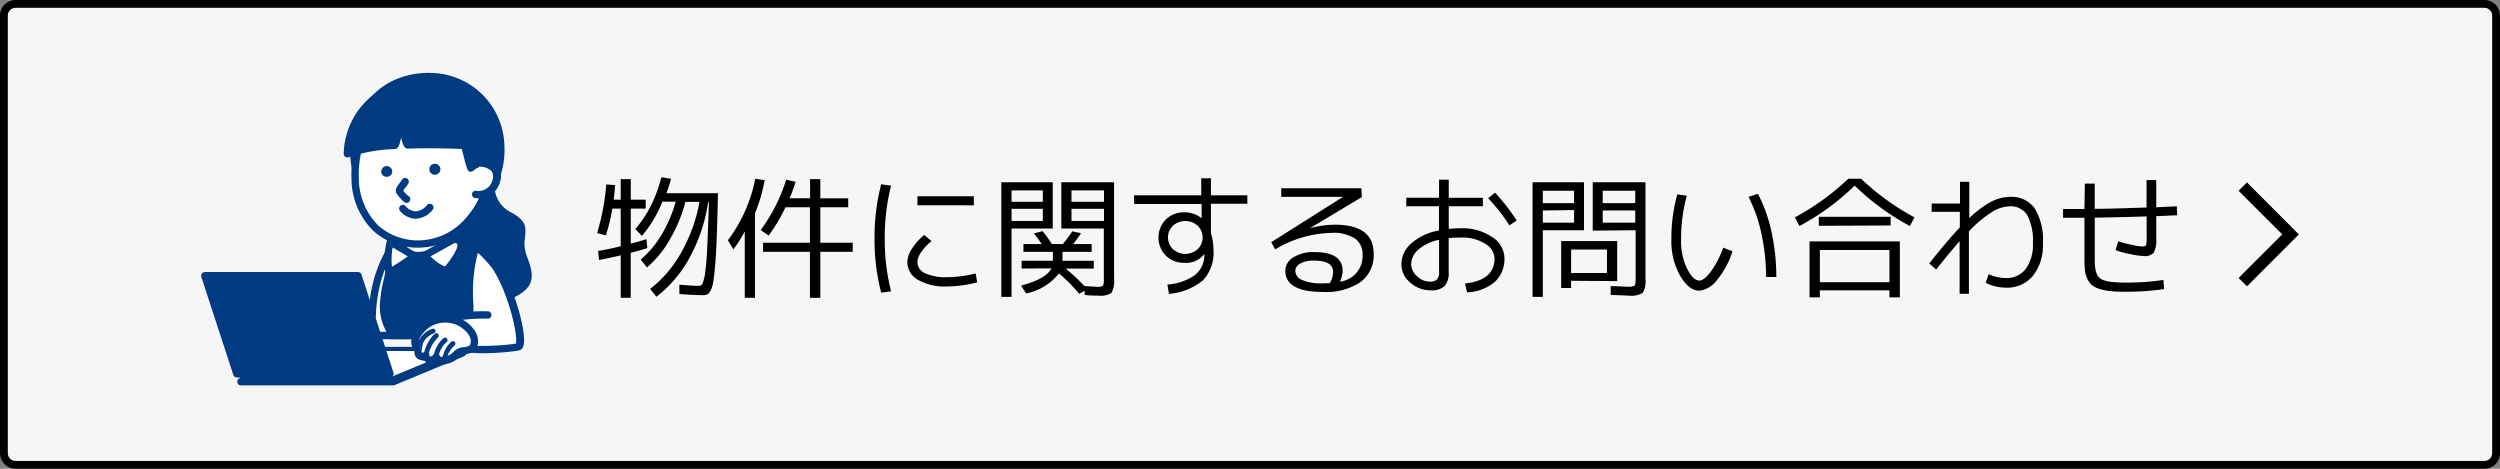
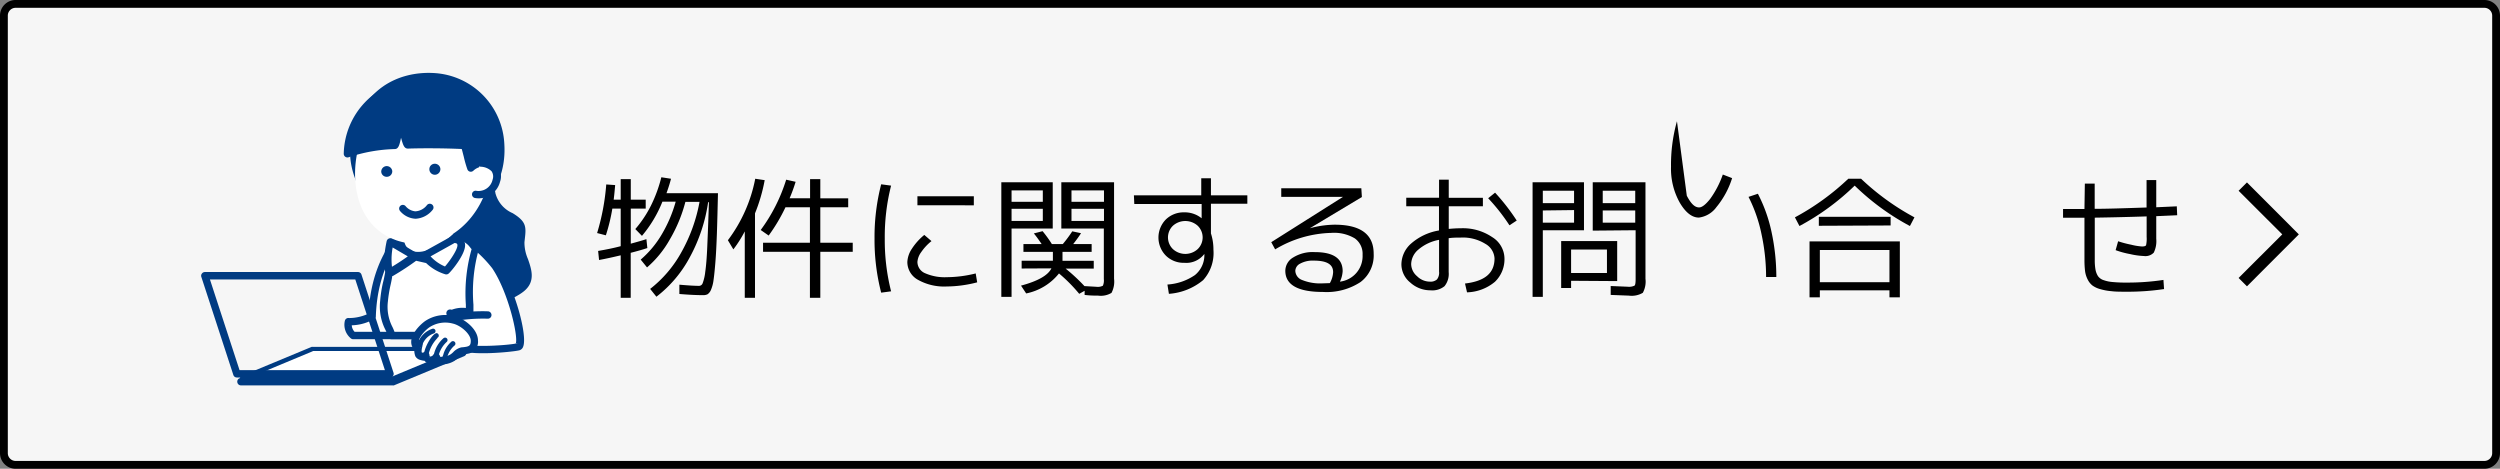
<svg xmlns="http://www.w3.org/2000/svg" viewBox="0 0 320 60">
  <rect x="0" y="0" width="320" height="60" fill="#808080" stroke="none" />
  <defs>
    <style>.cls-1{fill:#f6f6f6;}.cls-2{fill:#003b82;}.cls-3{fill:#fff;}</style>
  </defs>
  <g id="レイヤー_2" data-name="レイヤー 2">
    <g id="main">
      <rect class="cls-1" x="0.5" y="0.5" width="319" height="59" rx="1.5" />
      <path d="M318,1a1,1,0,0,1,1,1V58a1,1,0,0,1-1,1H2a1,1,0,0,1-1-1V2A1,1,0,0,1,2,1H318m0-1H2A2,2,0,0,0,0,2V58a2,2,0,0,0,2,2H318a2,2,0,0,0,2-2V2a2,2,0,0,0-2-2Z" />
      <path d="M82.65,25.56V26.7H80.74v4.49c.81-.22,1.48-.41,2-.58l.12,1.14c-.67.22-1.38.42-2.13.61v5.76H79.45V32.68c-1,.24-1.91.44-2.77.6l-.12-1.16c1-.17,2-.37,2.89-.61V26.7H78.38a23.05,23.05,0,0,1-.83,3.42l-1.12-.29a29,29,0,0,0,1.17-6.22l1.14.08c-.07.81-.13,1.43-.19,1.87h.9V22.93h1.29v2.63Zm-.48,4.63-.85-.87a14.6,14.6,0,0,0,2-3,17.78,17.78,0,0,0,1.33-3.63l1.24.19c-.13.51-.32,1.13-.58,1.85H91.9c-.05,2.09-.09,3.83-.14,5.23s-.11,2.6-.19,3.59-.16,1.77-.24,2.32A4.62,4.62,0,0,1,91,37.11a1.24,1.24,0,0,1-.44.56,1.29,1.29,0,0,1-.6.11c-.78,0-1.8-.05-3-.15l0-1.19c1.15.1,2,.15,2.54.15a.5.5,0,0,0,.44-.34,5.87,5.87,0,0,0,.33-1.44c.11-.74.2-1.82.26-3.24s.14-3.32.21-5.69h-.1a21,21,0,0,1-2.32,7,15.65,15.65,0,0,1-4.3,5.1l-.8-1a15.23,15.23,0,0,0,4-4.7,20.76,20.76,0,0,0,2.32-6.44H87.73a18.87,18.87,0,0,1-2,4.82,13.3,13.3,0,0,1-2.91,3.57l-.81-1a12.81,12.81,0,0,0,2.66-3.17,17.36,17.36,0,0,0,1.82-4.25h-1.7A15.92,15.92,0,0,1,82.17,30.19Z" />
      <path d="M96.64,27.31V38.12H95.33v-8.5a15.61,15.61,0,0,1-1.46,2.3l-.7-1.17a19.1,19.1,0,0,0,3.5-7.87l1.21.18A21.63,21.63,0,0,1,96.64,27.31Zm.73,2.13A21.55,21.55,0,0,0,100.63,23l1.21.27a20.74,20.74,0,0,1-.77,2.11h2.62V22.93H105v2.46h3.57v1.14H105v4.54h4.15v1.16H105v5.89h-1.33V32.23h-6V31.07h6V26.53h-3.13a22.15,22.15,0,0,1-2.15,3.62Z" />
      <path d="M114.06,23.76a26.68,26.68,0,0,0-.81,6.77,26.65,26.65,0,0,0,.81,6.76l-1.27.17a27,27,0,0,1-.85-6.93,27,27,0,0,1,.85-6.94ZM124.89,35l.19,1.14a15.86,15.86,0,0,1-3.91.53,6.84,6.84,0,0,1-3.68-.86,2.6,2.6,0,0,1-1.35-2.29,3.34,3.34,0,0,1,.58-1.68,7.68,7.68,0,0,1,1.59-1.77l.92.79a6.44,6.44,0,0,0-1.32,1.42,2.41,2.41,0,0,0-.48,1.24,1.58,1.58,0,0,0,1,1.46,6.23,6.23,0,0,0,2.77.5A15.57,15.57,0,0,0,124.89,35Zm-7.46-8.73V25.12h7.22v1.16Z" />
      <path d="M129.48,29.25V38h-1.31V23.33h6.58v5.92Zm0-3.42h4V24.37h-4Zm4,2.45V26.73h-4v1.55Zm-2.71,6.09v-1h4V32.24H131v-1h2.33c-.36-.53-.69-1-1-1.36l1.12-.29a15.5,15.5,0,0,1,1.19,1.65h1.4a16.87,16.87,0,0,0,1.21-1.63l1.12.24c-.23.37-.56.83-1,1.39h2.36v1H136v1.14h4v1h-3.6a23.24,23.24,0,0,1,2.41,2.24l1.55.09a1.39,1.39,0,0,0,.81-.14,1.67,1.67,0,0,0,.12-.85V29.25h-5.44V23.33h6.75V35.68a3.08,3.08,0,0,1-.33,1.81,2.65,2.65,0,0,1-1.71.35c-.4,0-1,0-1.73-.09l0-.53-.69.39A20,20,0,0,0,135.55,35a7.18,7.18,0,0,1-4.2,2.56l-.66-1q3.24-.87,3.89-2.21Zm10.54-8.54V24.37h-4.16v1.46Zm0,.9h-4.16v1.55h4.16Z" />
      <path d="M145.14,25h8.62V22.82H155V25h4.66v1.08H155v3.8a6.66,6.66,0,0,1,.32,2.09A5.16,5.16,0,0,1,154,35.86a7.71,7.71,0,0,1-4.38,1.75l-.19-1.19a7,7,0,0,0,3.52-1.21,3.29,3.29,0,0,0,1.21-2.49V32.5h0a2.9,2.9,0,0,1-2.58,1.14,3.23,3.23,0,0,1-2.36-.93,3.3,3.3,0,0,1,0-4.61,3.27,3.27,0,0,1,2.36-.92,3.43,3.43,0,0,1,2.23.76h0V26.11h-8.62Zm5,3.89a2.08,2.08,0,0,0,0,3,2.35,2.35,0,0,0,3.16,0,2.08,2.08,0,0,0,0-3,2.38,2.38,0,0,0-3.16,0Z" />
      <path d="M171.51,36.05a3.29,3.29,0,0,0,2.9-3.43,2.42,2.42,0,0,0-1-2.11,5.16,5.16,0,0,0-3-.7,14.6,14.6,0,0,0-7.19,2.11l-.5-.92,9.18-5.8v0H164v-1.1h10.25l.07,1.12-6.67,4h0a12.46,12.46,0,0,1,3.18-.46q5,0,5,3.71a4.26,4.26,0,0,1-1.68,3.63,7.89,7.89,0,0,1-4.82,1.27c-3.2,0-4.81-.91-4.81-2.72a2,2,0,0,1,1-1.69,4.74,4.74,0,0,1,2.77-.69q3.57,0,3.57,2.44A3.55,3.55,0,0,1,171.51,36.05Zm-1.29.19a3.13,3.13,0,0,0,.42-1.41c0-1-.82-1.47-2.47-1.47a3.33,3.33,0,0,0-1.76.39,1.08,1.08,0,0,0-.61.91,1.31,1.31,0,0,0,.87,1.18,6.19,6.19,0,0,0,2.64.43Z" />
      <path d="M180,25.31h4.2V23h1.24v2.32h4.37v1.08h-4.37V29.3c.53-.05,1-.08,1.53-.08A6.67,6.67,0,0,1,191,30.35,3.26,3.26,0,0,1,192.57,33a4,4,0,0,1-1.22,3.07,5.83,5.83,0,0,1-3.57,1.35l-.26-1.13C190,36,191.3,35,191.3,33.08a2.27,2.27,0,0,0-1.18-1.87,5.46,5.46,0,0,0-3.16-.8c-.49,0-1,0-1.53.08v4.34a2.5,2.5,0,0,1-.53,1.8,2.46,2.46,0,0,1-1.78.53,3.8,3.8,0,0,1-2.61-1,3,3,0,0,1-1.13-2.34,3.6,3.6,0,0,1,1.26-2.66,7.18,7.18,0,0,1,3.55-1.66v-3.1H180Zm4.2,5.39a5.61,5.61,0,0,0-2.64,1.24,2.5,2.5,0,0,0-.93,1.87,2.07,2.07,0,0,0,.75,1.54,2.33,2.33,0,0,0,1.63.7,1.25,1.25,0,0,0,.92-.28,1.38,1.38,0,0,0,.27-1Zm6.29-5.33.88-.71a26.9,26.9,0,0,1,2.77,3.57l-.93.61A24.53,24.53,0,0,0,190.48,25.37Z" />
      <path d="M196.17,38V23.33h6.58v6.14h-5.27V38Zm1.31-12h4V24.41h-4Zm0,.94V28.5h4V26.89Zm3.62,9v.92h-1.27v-6H207v5.12Zm4.59-1v-3H201.1v3Zm-1.82-5.42V23.33h6.75V35.68a3,3,0,0,1-.34,1.8,2.8,2.8,0,0,1-1.78.36l-2.33-.09,0-1.14,2.18.09a1.6,1.6,0,0,0,.87-.14c.1-.09.14-.37.14-.85V29.47ZM209.31,26V24.41h-4.16V26Zm0,.94h-4.16V28.5h4.16Z" />
-       <path d="M215.91,25.05a21,21,0,0,0-.73,5.65,8,8,0,0,0,.78,3.71c.52,1,1,1.5,1.58,1.5.36,0,.83-.36,1.41-1.09a12.07,12.07,0,0,0,1.62-3.12l1.19.46a10.91,10.91,0,0,1-2,3.7,3.29,3.29,0,0,1-2.25,1.35c-.89,0-1.7-.64-2.45-1.91a8.88,8.88,0,0,1-1.12-4.6,20.62,20.62,0,0,1,.76-5.82Zm7.9.15,1.2-.4a19.27,19.27,0,0,1,1.75,4.91,27.23,27.23,0,0,1,.61,5.75h-1.31a26,26,0,0,0-.59-5.5A18.88,18.88,0,0,0,223.81,25.2Z" />
+       <path d="M215.91,25.05c.52,1,1,1.5,1.58,1.5.36,0,.83-.36,1.41-1.09a12.07,12.07,0,0,0,1.62-3.12l1.19.46a10.91,10.91,0,0,1-2,3.7,3.29,3.29,0,0,1-2.25,1.35c-.89,0-1.7-.64-2.45-1.91a8.88,8.88,0,0,1-1.12-4.6,20.62,20.62,0,0,1,.76-5.82Zm7.9.15,1.2-.4a19.27,19.27,0,0,1,1.75,4.91,27.23,27.23,0,0,1,.61,5.75h-1.31a26,26,0,0,0-.59-5.5A18.88,18.88,0,0,0,223.81,25.2Z" />
      <path d="M229.75,27.82a31.64,31.64,0,0,0,6.83-4.94h1.64a31.64,31.64,0,0,0,6.83,4.94l-.58,1.11a31,31,0,0,1-7.07-5.17,31.23,31.23,0,0,1-7.07,5.17Zm13.43,3.08v7.16h-1.33v-.9h-8.91v.9h-1.32V30.9Zm-10.37-2V27.75H242v1.11Zm.13,7.22h8.91V32h-8.91Z" />
-       <path d="M247.26,26.05h3.62V23.27h1.19v4.65a12.57,12.57,0,0,1,2.84-2.12,5.31,5.31,0,0,1,2.38-.6,3.62,3.62,0,0,1,3.15,1.47,7.71,7.71,0,0,1,1.05,4.48,6.23,6.23,0,0,1-1.28,4.16,4.27,4.27,0,0,1-3.43,1.51,5.9,5.9,0,0,1-2.62-.62l.39-1.1a5.55,5.55,0,0,0,2.23.49,3.06,3.06,0,0,0,2.51-1.16,5.2,5.2,0,0,0,.92-3.28,7,7,0,0,0-.72-3.61,2.48,2.48,0,0,0-2.25-1.13,4.43,4.43,0,0,0-2.22.7,15.05,15.05,0,0,0-3,2.5v8h-1.19V30.88q-1.24,1.39-3,3.62l-.88-.78c1.46-1.86,2.76-3.39,3.91-4.61v-2h-3.62Z" />
      <path d="M266.86,23.5h1.26v3.23c1.45,0,3.66-.07,6.64-.17V23.05H276v3.48l1.33-.06,1.3-.06.05,1.14-1.32.06-1.36.06v2.89a3.34,3.34,0,0,1-.32,1.78,1.48,1.48,0,0,1-1.26.43,9.39,9.39,0,0,1-1.78-.25,11.16,11.16,0,0,1-1.84-.5l.32-1.14a13.2,13.2,0,0,0,1.66.44,7.82,7.82,0,0,0,1.4.23c.29,0,.47-.06.52-.17a4,4,0,0,0,.07-1.06V27.7q-3.35.11-6.64.16v5.39a6.9,6.9,0,0,0,.09,1.25,2.41,2.41,0,0,0,.32.84,1.4,1.4,0,0,0,.73.52,4.47,4.47,0,0,0,1.16.24,17,17,0,0,0,1.78.07,30.42,30.42,0,0,0,4.71-.34L277,37a31.32,31.32,0,0,1-4.83.34c-.76,0-1.4,0-1.92-.07a7,7,0,0,1-1.41-.26,3.09,3.09,0,0,1-1-.46,2.23,2.23,0,0,1-.61-.76,3.36,3.36,0,0,1-.34-1.07,12,12,0,0,1-.08-1.46V27.87c-.61,0-1.53,0-2.74,0V26.75h2.74Z" />
      <polygon points="287.61 23.35 286.54 24.42 292.13 30 286.54 35.58 287.61 36.65 294.25 30 287.61 23.35" />
      <path class="cls-2" d="M57.5,29.28c-.06-1.16,0-2.42-1-2.9-.66-.35-1.33.21-2,.15a2.24,2.24,0,0,1-1.29-3.93c1.49-1.32,5.26-1.25,7-.66a4.23,4.23,0,0,1,2.71,2.81c.73,1.72.79,1.92,2.42,2.91s1.49,1.51,1.3,3.26c-.22,2.07,2.09,4.28.15,5.93-1.23,1-5.26,2.72-6.67,1.74s-.64-2-.51-3.41c.19-2.14-.87-2.43-1.82-4.22A4.16,4.16,0,0,1,57.5,29.28Z" />
      <path class="cls-2" d="M58,29.26V29c-.05-1.17-.11-2.5-1.23-3.08a2,2,0,0,0-1.54,0,1.79,1.79,0,0,1-.64.11,1.78,1.78,0,0,1-1-3.11c1.3-1.14,4.87-1.13,6.55-.56a3.78,3.78,0,0,1,2.42,2.54l0,.08a4.63,4.63,0,0,0,2.58,3c1.31.8,1.29,1,1.13,2.35l-.06.46a6.06,6.06,0,0,0,.5,2.58c.48,1.38.72,2.27-.18,3-1.21,1-5,2.49-6.1,1.71-.86-.6-.76-1-.54-1.85a6.62,6.62,0,0,0,.23-1.13,4,4,0,0,0-1-3.18,8.62,8.62,0,0,1-.85-1.3A3.7,3.7,0,0,1,58,29.26Zm-.58,1.93a10.58,10.58,0,0,0,.94,1.42,3,3,0,0,1,.83,2.53,6,6,0,0,1-.2,1A2.24,2.24,0,0,0,59.87,39c1.71,1.19,6-.69,7.25-1.77,1.44-1.23.92-2.74.46-4.07A5.28,5.28,0,0,1,67.13,31l.05-.45c.18-1.53.19-2.2-1.57-3.27a3.83,3.83,0,0,1-2.21-2.61l0-.08a4.64,4.64,0,0,0-3-3.06c-2-.67-5.83-.7-7.47.75A2.72,2.72,0,0,0,54.47,27a2.56,2.56,0,0,0,1-.15c.38-.11.63-.17.85-.05.63.33.67,1.28.72,2.28v.23A4.57,4.57,0,0,0,57.39,31.19Z" />
      <path class="cls-2" d="M64.08,18.38A9,9,0,0,0,55.52,9.8c-3.56-.21-9,1.37-10.13,8.45-.52,3.23,1.1,6.32,3.82,10.27,1.29,1.88,9.24,1.42,10.36,0C61.57,25.9,64.42,23.35,64.08,18.38Z" />
      <path class="cls-2" d="M64.55,18.35a9.54,9.54,0,0,0-9-9c-4.4-.26-9.51,1.93-10.63,8.85-.54,3.34,1,6.42,3.9,10.61.8,1.16,3.24,1.4,4.62,1.44,2.56.07,5.7-.41,6.5-1.45l.9-1.12C62.72,25.38,64.85,22.79,64.55,18.35ZM59.2,28.21c-.45.57-3,1.15-5.73,1.08-2-.06-3.47-.45-3.87-1-2.74-4-4.23-6.9-3.74-9.93,1.31-8.14,8.26-8.14,9.64-8.06a8.51,8.51,0,0,1,8.11,8.14c.27,4.07-1.64,6.4-3.49,8.65C59.79,27.45,59.49,27.82,59.2,28.21Z" />
      <path class="cls-3" d="M49.78,34.05a33.46,33.46,0,0,0-1.08,6l13.79.11A44.13,44.13,0,0,0,61,33.88a13.83,13.83,0,0,0-4-5.63,3,3,0,0,0-3.83.15A16.66,16.66,0,0,0,49.78,34.05Z" />
      <path class="cls-2" d="M49.33,33.9A34,34,0,0,0,48.23,40a.48.48,0,0,0,.12.36.45.45,0,0,0,.34.15l13.8.11a.48.48,0,0,0,.36-.16.49.49,0,0,0,.11-.38,44.32,44.32,0,0,0-1.49-6.34,14.29,14.29,0,0,0-4.1-5.83,3,3,0,0,0-2.22-.75,3.5,3.5,0,0,0-2.28.93A17.2,17.2,0,0,0,49.33,33.9Zm4.24-5.18a2.5,2.5,0,0,1,1.63-.62,2.11,2.11,0,0,1,1.53.49A13.45,13.45,0,0,1,60.58,34,44.51,44.51,0,0,1,62,40.21a.44.44,0,0,1,.1-.38.52.52,0,0,1,.37-.16l-13.8-.11a.51.51,0,0,1,.35.15.48.48,0,0,1,.12.36,33.47,33.47,0,0,1,1.06-5.88A16,16,0,0,1,53.57,28.72Z" />
      <path class="cls-3" d="M63.45,34.1c-.85-1.52-3.85-3.52-5-4.48-2.51-1.34-5-1.48-7.09.56-1.15,1.15-3.55,4.43-3.75,10.25a5.85,5.85,0,0,1-3,.74A1.82,1.82,0,0,0,45.21,43H57.94a3.42,3.42,0,0,0,1.18,1.44c.88.65,6.12.28,7.23,0C67.25,44.16,65.73,37.49,63.45,34.1Z" />
      <path class="cls-2" d="M63.86,33.87c-.67-1.21-2.47-2.59-3.92-3.69-.47-.36-.87-.68-1.15-.92a.26.26,0,0,0-.09-.05c-3-1.58-5.6-1.36-7.64.63-.86.86-3.67,4.16-3.89,10.58a.49.49,0,0,1,.28-.42,5.86,5.86,0,0,1-2.76.71.47.47,0,0,0-.54.32,2.24,2.24,0,0,0,.76,2.28.46.46,0,0,0,.3.11H57.94a.49.49,0,0,1-.45-.33,3.92,3.92,0,0,0,1.35,1.67c1.12.84,6.76.3,7.63.08a.72.72,0,0,0,.5-.48c.56-1.45-1.06-7.44-3.13-10.52Zm2.38,10.06c-1.21.3-6.19.56-6.84.08a2.92,2.92,0,0,1-1-1.21.47.47,0,0,0-.45-.33H45.21a.48.48,0,0,1,.3.11,1.29,1.29,0,0,1-.46-1.26.46.46,0,0,1-.54.31,6.05,6.05,0,0,0,3.33-.77.45.45,0,0,0,.27-.41c.21-6.08,2.82-9.14,3.61-9.94,1.74-1.7,3.94-1.86,6.54-.47L58.17,30c.3.26.72.58,1.2.94A16.11,16.11,0,0,1,63,34.33s0,0,0,0c2.13,3.16,3.4,9,3,9.66A.24.24,0,0,1,66.24,43.93Z" />
-       <path class="cls-2" d="M60.13,40.06c0-2.55-.28-5.54.69-8.31a13.67,13.67,0,0,0-1.94-2.08c-2.77,3.19-7.07,4.29-7.63,1.25-.26,1-1,1.4-1.38,2.63,0,1.66-.63,3.5-.69,5-.14,2.86.69,3.19,1,4.41h8.17a7.57,7.57,0,0,1-.69-2.75C57.69,40.39,58.74,39.65,60.13,40.06Z" />
      <path class="cls-2" d="M60.6,40.06l0-1.06a20.15,20.15,0,0,1,.69-7.1.44.44,0,0,0-.08-.45l-.27-.33a11.69,11.69,0,0,0-1.73-1.81.47.47,0,0,0-.66.05c-1.75,2-4.19,3.22-5.68,2.8a1.51,1.51,0,0,1-1.12-1.33.47.47,0,0,0-.92,0,3.35,3.35,0,0,1-.57,1.09,5.73,5.73,0,0,0-.81,1.52.77.77,0,0,0,0,.15A15.41,15.41,0,0,1,49,36.26a16.54,16.54,0,0,0-.34,2.26,6.52,6.52,0,0,0,.65,3.65,4.45,4.45,0,0,1,.34.88.46.46,0,0,0,.46.37h8.17a.47.47,0,0,0,.39-.74,6.92,6.92,0,0,1-.61-2.51.47.47,0,0,1-.92.17c.16.52.72.34,1,.27A3,3,0,0,1,60,40.52a.49.49,0,0,0,.42-.08A.47.47,0,0,0,60.6,40.06Zm-3.44.18a7.63,7.63,0,0,0,.78,3,.44.44,0,0,1,0-.48.46.46,0,0,1,.41-.26H50.15a.48.48,0,0,1,.46.37,5.19,5.19,0,0,0-.41-1.08,5.62,5.62,0,0,1-.55-3.2A16.71,16.71,0,0,1,50,36.44a15,15,0,0,0,.38-2.89.4.4,0,0,1,0,.15,5,5,0,0,1,.7-1.29,4.2,4.2,0,0,0,.7-1.37.47.47,0,0,1-.92,0,2.46,2.46,0,0,0,1.8,2.07c1.85.51,4.64-.79,6.64-3.09a.47.47,0,0,1-.65.05,11,11,0,0,1,1.6,1.69l.28.33a.48.48,0,0,1-.09-.46A20.81,20.81,0,0,0,59.63,39l0,1a.47.47,0,0,1,.19-.38.49.49,0,0,1,.42-.08,3.87,3.87,0,0,0-2.4.1l-.2,0a.42.42,0,0,1,.42.3.46.46,0,0,0-.54-.32A.47.47,0,0,0,57.16,40.24Z" />
      <path class="cls-3" d="M62.8,20.4C63,25.83,59,31,54.08,31.21s-8.38-3-8.62-8.4,3-11.06,7.94-11.27A9,9,0,0,1,62.8,20.4Z" />
-       <path class="cls-2" d="M62.33,20.42A10.75,10.75,0,0,1,59.55,28a8.06,8.06,0,0,1-5.49,2.75,7.64,7.64,0,0,1-5.61-1.86,8.57,8.57,0,0,1-2.52-6.09c-.21-5,2.74-10.58,7.49-10.78a8.42,8.42,0,0,1,6.12,2.2A8.85,8.85,0,0,1,62.33,20.42Zm-8.95-9.36c-5.31.23-8.63,6.27-8.39,11.77a9.43,9.43,0,0,0,2.82,6.74,8.51,8.51,0,0,0,6.29,2.11,8.93,8.93,0,0,0,6.15-3.06,11.54,11.54,0,0,0,3-8.24,9.74,9.74,0,0,0-3.09-6.87A9.38,9.38,0,0,0,53.38,11.06Z" />
      <path class="cls-2" d="M50.21,21.9a.7.7,0,0,1-.68.73A.69.69,0,0,1,48.8,22a.71.71,0,0,1,.67-.74A.72.72,0,0,1,50.21,21.9Z" />
      <path class="cls-2" d="M56.37,21.63a.72.72,0,0,1-.68.74.7.7,0,0,1-.73-.68.69.69,0,0,1,.67-.73A.71.71,0,0,1,56.37,21.63Z" />
-       <path class="cls-2" d="M52.32,25.12a2.94,2.94,0,0,1-.72-.75v0a.17.17,0,0,1,0,.08,2.63,2.63,0,0,1,.32-.48,3.29,3.29,0,0,0,.35-.5h0a.47.47,0,0,0-.19-.64.48.48,0,0,0-.64.19h0a3.77,3.77,0,0,1-.26.37c-.3.39-.58.75-.51,1.14s.91,1.22,1.12,1.36h0a.47.47,0,0,0,.65-.13.47.47,0,0,0-.13-.66Z" />
      <path class="cls-2" d="M51.2,27a2.76,2.76,0,0,0,2,1,3,3,0,0,0,2.17-1.13h0a.47.47,0,0,0-.71-.63h0a2,2,0,0,1-1.5.81,1.84,1.84,0,0,1-1.25-.67h0a.47.47,0,0,0-.73.59Z" />
      <polygon class="cls-3" points="50.24 48.89 30.83 48.89 39.84 45.15 59.24 45.15 50.24 48.89" />
      <path class="cls-2" d="M50.24,48.42H30.83a.47.47,0,0,1,.18.91l9-3.74-.18,0H59.25a.48.48,0,0,1-.47-.38.47.47,0,0,1,.28-.52l-9,3.74A.41.41,0,0,1,50.24,48.42Zm9-3.74H39.84a.39.39,0,0,0-.18,0l-9,3.74a.46.46,0,0,0-.28.53.47.47,0,0,0,.46.38H50.24a.58.58,0,0,0,.18,0l9-3.74a.49.49,0,0,0,.28-.53A.48.48,0,0,0,59.25,44.68Z" />
      <polygon class="cls-3" points="50.39 48.42 30.99 48.42 40 44.68 59.4 44.68 50.39 48.42" />
      <path class="cls-2" d="M50.39,48.15H31a.28.28,0,0,1,.27.22.29.29,0,0,1-.17.31l9-3.75a.18.18,0,0,1-.1,0H59.4a.27.27,0,0,1-.1-.52l-9,3.74A.18.18,0,0,1,50.39,48.15Zm9-3.75H40a.23.23,0,0,0-.11,0l-9,3.74a.27.27,0,0,0-.16.31.28.28,0,0,0,.27.22h19.4l.11,0,9-3.75a.26.26,0,0,0,.16-.3A.28.28,0,0,0,59.4,44.4Z" />
      <path class="cls-3" d="M59.8,44.81a1.06,1.06,0,0,0,.91-1.22c0-1.19-1.54-2.4-2.66-2.66a4.19,4.19,0,0,0-3.36.54c-.67.46-2,1.8-1.51,2.74.09.17.48-.38.43-.17s-.46,1.34.21,1.52.51.09.64-.08c.08.93,1,.68,1.36.21.17.85,1.59.36,2.08.09s.76-.79,1.22-.85C59.37,44.89,59.6,44.86,59.8,44.81Z" />
      <path class="cls-2" d="M59.92,45.27a1.53,1.53,0,0,0,1.26-1.69c0-1.47-1.79-2.82-3-3.11a4.66,4.66,0,0,0-3.74.61c-.64.44-2.3,2-1.66,3.33a.5.5,0,0,0,.37.29.76.76,0,0,0,.66-.27l.06,0a.47.47,0,0,1-.5,0,.45.45,0,0,1-.2-.46l0,.08a2.18,2.18,0,0,0,0,1.56,1,1,0,0,0,.58.45c.44.12.7.19.94,0a.56.56,0,0,0,.25-.38.25.25,0,0,1,0,.08.47.47,0,0,1-.85-.24,1.07,1.07,0,0,0,.75,1A1.48,1.48,0,0,0,56.2,46a.48.48,0,0,1-.49.18.47.47,0,0,1-.36-.37,1,1,0,0,0,.57.74,2.94,2.94,0,0,0,2.2-.33,2.72,2.72,0,0,0,.51-.4,1.59,1.59,0,0,1,.56-.4C59.44,45.36,59.69,45.32,59.92,45.27Zm-.86-.81a2.11,2.11,0,0,0-1.06.63,2.07,2.07,0,0,1-.33.27,2.18,2.18,0,0,1-1.35.3s0,0,0-.06a.48.48,0,0,0-.85-.19.55.55,0,0,1-.44.23.35.35,0,0,1-.06-.2.47.47,0,0,0-.34-.41.46.46,0,0,0-.51.17.69.69,0,0,0-.13.31.41.41,0,0,1,.38-.31,1.88,1.88,0,0,1-.38-.09h0s-.09-.19.09-.84l0-.12a.49.49,0,0,0-.22-.56.57.57,0,0,0-.69.14.32.32,0,0,1-.09.08.41.41,0,0,1,.28,0,.47.47,0,0,1,.26.22c-.26-.54.64-1.65,1.35-2.14a3.71,3.71,0,0,1,3-.47c1,.23,2.28,1.32,2.29,2.2,0,.56-.17.67-.55.76A4.81,4.81,0,0,1,59.06,44.46Z" />
      <path class="cls-2" d="M56.79,43.27a3.9,3.9,0,0,0-1.23,2l-.08.23h0a.31.31,0,0,0,.18.4.32.32,0,0,0,.41-.18h0l.08-.24a3.51,3.51,0,0,1,1-1.69h0a.32.32,0,0,0,.08-.44.31.31,0,0,0-.43-.08Z" />
      <path class="cls-2" d="M54.06,44.13a2.45,2.45,0,0,1,1.46-1.45h0a.31.31,0,1,0-.17-.6h0a3,3,0,0,0-1.85,1.77h0a.32.32,0,0,0,.14.43.32.32,0,0,0,.42-.15Z" />
      <path class="cls-2" d="M57.13,46l.13-.34a3,3,0,0,1,.88-1.4h0a.32.32,0,1,0-.41-.48h0a3.43,3.43,0,0,0-1,1.65l-.14.34h0a.32.32,0,0,0,.59.23Z" />
      <path class="cls-2" d="M54.85,45.39A4.31,4.31,0,0,1,56,43.27a.24.24,0,0,1-.1,0h0a.32.32,0,0,0,0-.63h0c-.5,0-1.51,1.64-1.63,2.66h0a.31.31,0,0,0,.28.34.3.3,0,0,0,.34-.27Z" />
-       <polygon class="cls-2" points="49.92 47.85 30.32 47.85 26.22 35.3 45.82 35.3 49.92 47.85" />
      <path class="cls-2" d="M49.92,47.38H30.32a.48.48,0,0,1,.45.33l-4.1-12.56a.48.48,0,0,1-.07.42.46.46,0,0,1-.38.2h19.6a.48.48,0,0,1-.45-.33L49.47,48a.48.48,0,0,1,.07-.42A.46.46,0,0,1,49.92,47.38Zm-4.1-12.56H26.22a.48.48,0,0,0-.38.2.45.45,0,0,0-.07.42L29.87,48a.47.47,0,0,0,.45.32h19.6a.47.47,0,0,0,.38-.19.45.45,0,0,0,.07-.42l-4.1-12.56A.47.47,0,0,0,45.82,34.82Z" />
      <path class="cls-2" d="M57.81,41.16h0a21.75,21.75,0,0,1,4.58-.37h0a.47.47,0,0,0,.52-.42.48.48,0,0,0-.42-.52h0a21.76,21.76,0,0,0-4.85.38h0a.48.48,0,0,0-.38.55.49.49,0,0,0,.55.38Z" />
      <path class="cls-3" d="M54,32.91l4.08-2.27s.9-.12,1,.69-1.54,3-1.94,3.33a5.75,5.75,0,0,1-2.35-1.56l-1.62-.37a30.2,30.2,0,0,1-3.07,2c-.89,0-.08-3.88-.08-3.88l3.15,1.85" />
      <path class="cls-2" d="M54.19,33.33l4.09-2.28a.58.58,0,0,1-.17.06.61.61,0,0,1,.36.07.25.25,0,0,1,.08.19c.05.66-1.38,2.59-1.78,2.93a.47.47,0,0,1,.42-.1,5.25,5.25,0,0,1-2.11-1.42.45.45,0,0,0-.24-.14l-1.62-.37a.49.49,0,0,0-.39.08,29.79,29.79,0,0,1-3,2,.4.4,0,0,1,.22-.06.19.19,0,0,1,.15.07A8.2,8.2,0,0,1,50.42,31v0a.45.45,0,0,1-.26.36.46.46,0,0,1-.44,0l3.15,1.85h0a.48.48,0,1,0,.48-.82h0l-3.16-1.85a.5.5,0,0,0-.43,0,.49.49,0,0,0-.27.34c-.21,1-.63,3.43,0,4.16a.76.76,0,0,0,.59.28.51.51,0,0,0,.22,0,34.48,34.48,0,0,0,3.14-2.07.5.5,0,0,1-.39.08l1.62.37a.44.44,0,0,1-.25-.15A6.12,6.12,0,0,0,57,35.11a.46.46,0,0,0,.42-.09c.37-.31,2.21-2.53,2.11-3.73a1.16,1.16,0,0,0-.43-.84A1.51,1.51,0,0,0,58,30.17a.49.49,0,0,0-.17.06L53.74,32.5h0a.47.47,0,0,0,.45.83Z" />
      <path class="cls-2" d="M44.46,19.69a20.21,20.21,0,0,1,6-1.08c.31,0,.51-2.39.81-2.4s.64,2.32.9,2.32c1.64-.05,4.73-.06,7.25.07.23.58.54,2.2.81,2.89a2.42,2.42,0,0,1,2.5-.55c.55-7.63-3.42-10.84-9.56-10.4A9.3,9.3,0,0,0,44.46,19.69Z" />
      <path class="cls-2" d="M44.63,20.13a20.2,20.2,0,0,1,5.9-1.05c.5,0,.62-.58.83-1.57a7.13,7.13,0,0,1,.25-1,.36.36,0,0,1-.28.15.38.38,0,0,1-.33-.15,7.57,7.57,0,0,1,.3,1c.27,1,.41,1.52.92,1.51,1.77-.06,4.79-.06,7.2.07a.48.48,0,0,1-.41-.3c.1.25.22.76.35,1.26a14.28,14.28,0,0,0,.47,1.64.47.47,0,0,0,.32.28.48.48,0,0,0,.42-.1,2,2,0,0,1,2-.47.49.49,0,0,0,.41-.06.47.47,0,0,0,.21-.35c.28-3.82-.54-6.72-2.42-8.6s-4.38-2.53-7.65-2.3A9.81,9.81,0,0,0,44,19.67a.48.48,0,0,0,.2.4A.49.49,0,0,0,44.63,20.13ZM53.23,11c3-.22,5.36.46,6.92,2s2.4,4.32,2.14,7.86a.46.46,0,0,1,.2-.35.47.47,0,0,1,.4-.07,2.9,2.9,0,0,0-2.94.66.47.47,0,0,1,.42-.11.48.48,0,0,1,.33.29c-.13-.34-.29-1-.43-1.52a11.6,11.6,0,0,0-.38-1.37.47.47,0,0,0-.42-.3C57,18,54,18,52.19,18.06a.37.37,0,0,1,.32.14,7.07,7.07,0,0,1-.3-1c-.28-1-.42-1.53-.93-1.5s-.63.57-.84,1.57a7.21,7.21,0,0,1-.25,1,.36.36,0,0,1,.27-.14,20.61,20.61,0,0,0-6.16,1.11.47.47,0,0,1,.63.45A8.87,8.87,0,0,1,53.23,11Z" />
      <path class="cls-3" d="M61.42,20.87c.54,0,2.63.28,2.08,2.29a2.33,2.33,0,0,1-2.62,1.74" />
      <path class="cls-2" d="M61.44,21.34a2.07,2.07,0,0,1,1.48.58A1.2,1.2,0,0,1,63.05,23,1.84,1.84,0,0,1,61,24.43h0a.46.46,0,0,0-.57.34.47.47,0,0,0,.34.57h0A2.81,2.81,0,0,0,64,23.28a2.12,2.12,0,0,0-.3-2,2.92,2.92,0,0,0-2.25-.93h0a.48.48,0,0,0-.46.49.47.47,0,0,0,.49.45Z" />
    </g>
  </g>
</svg>